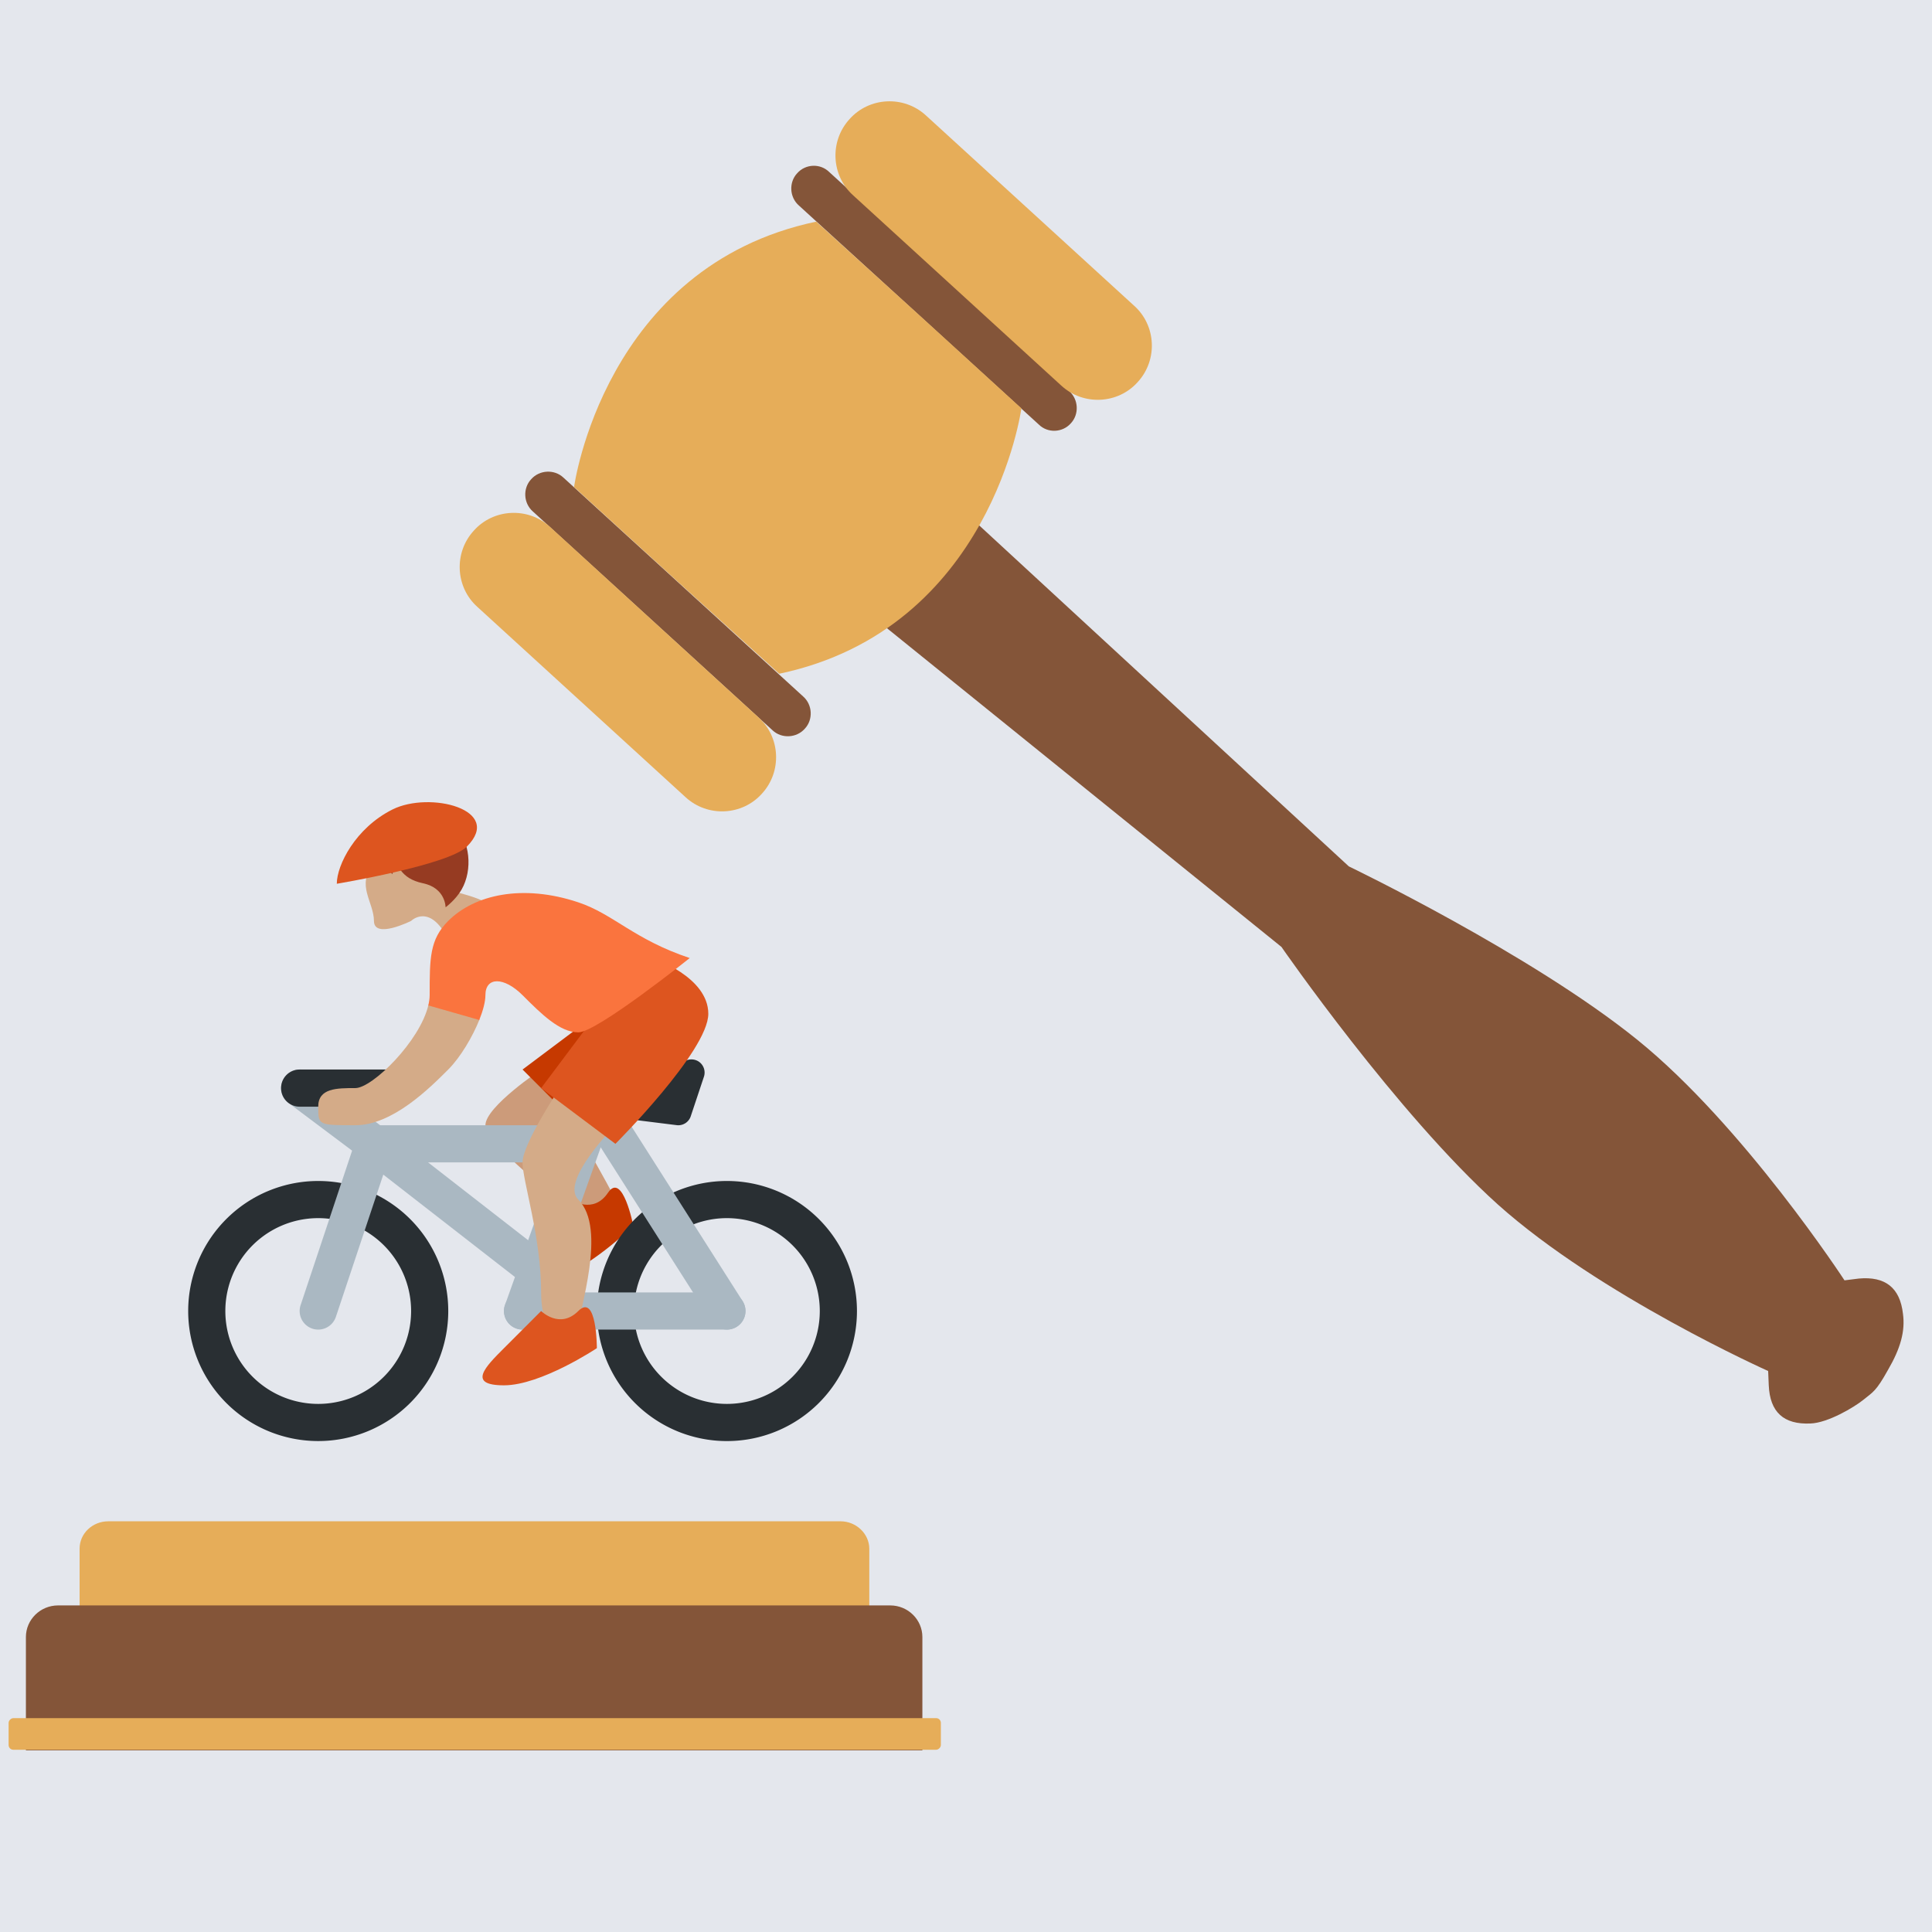
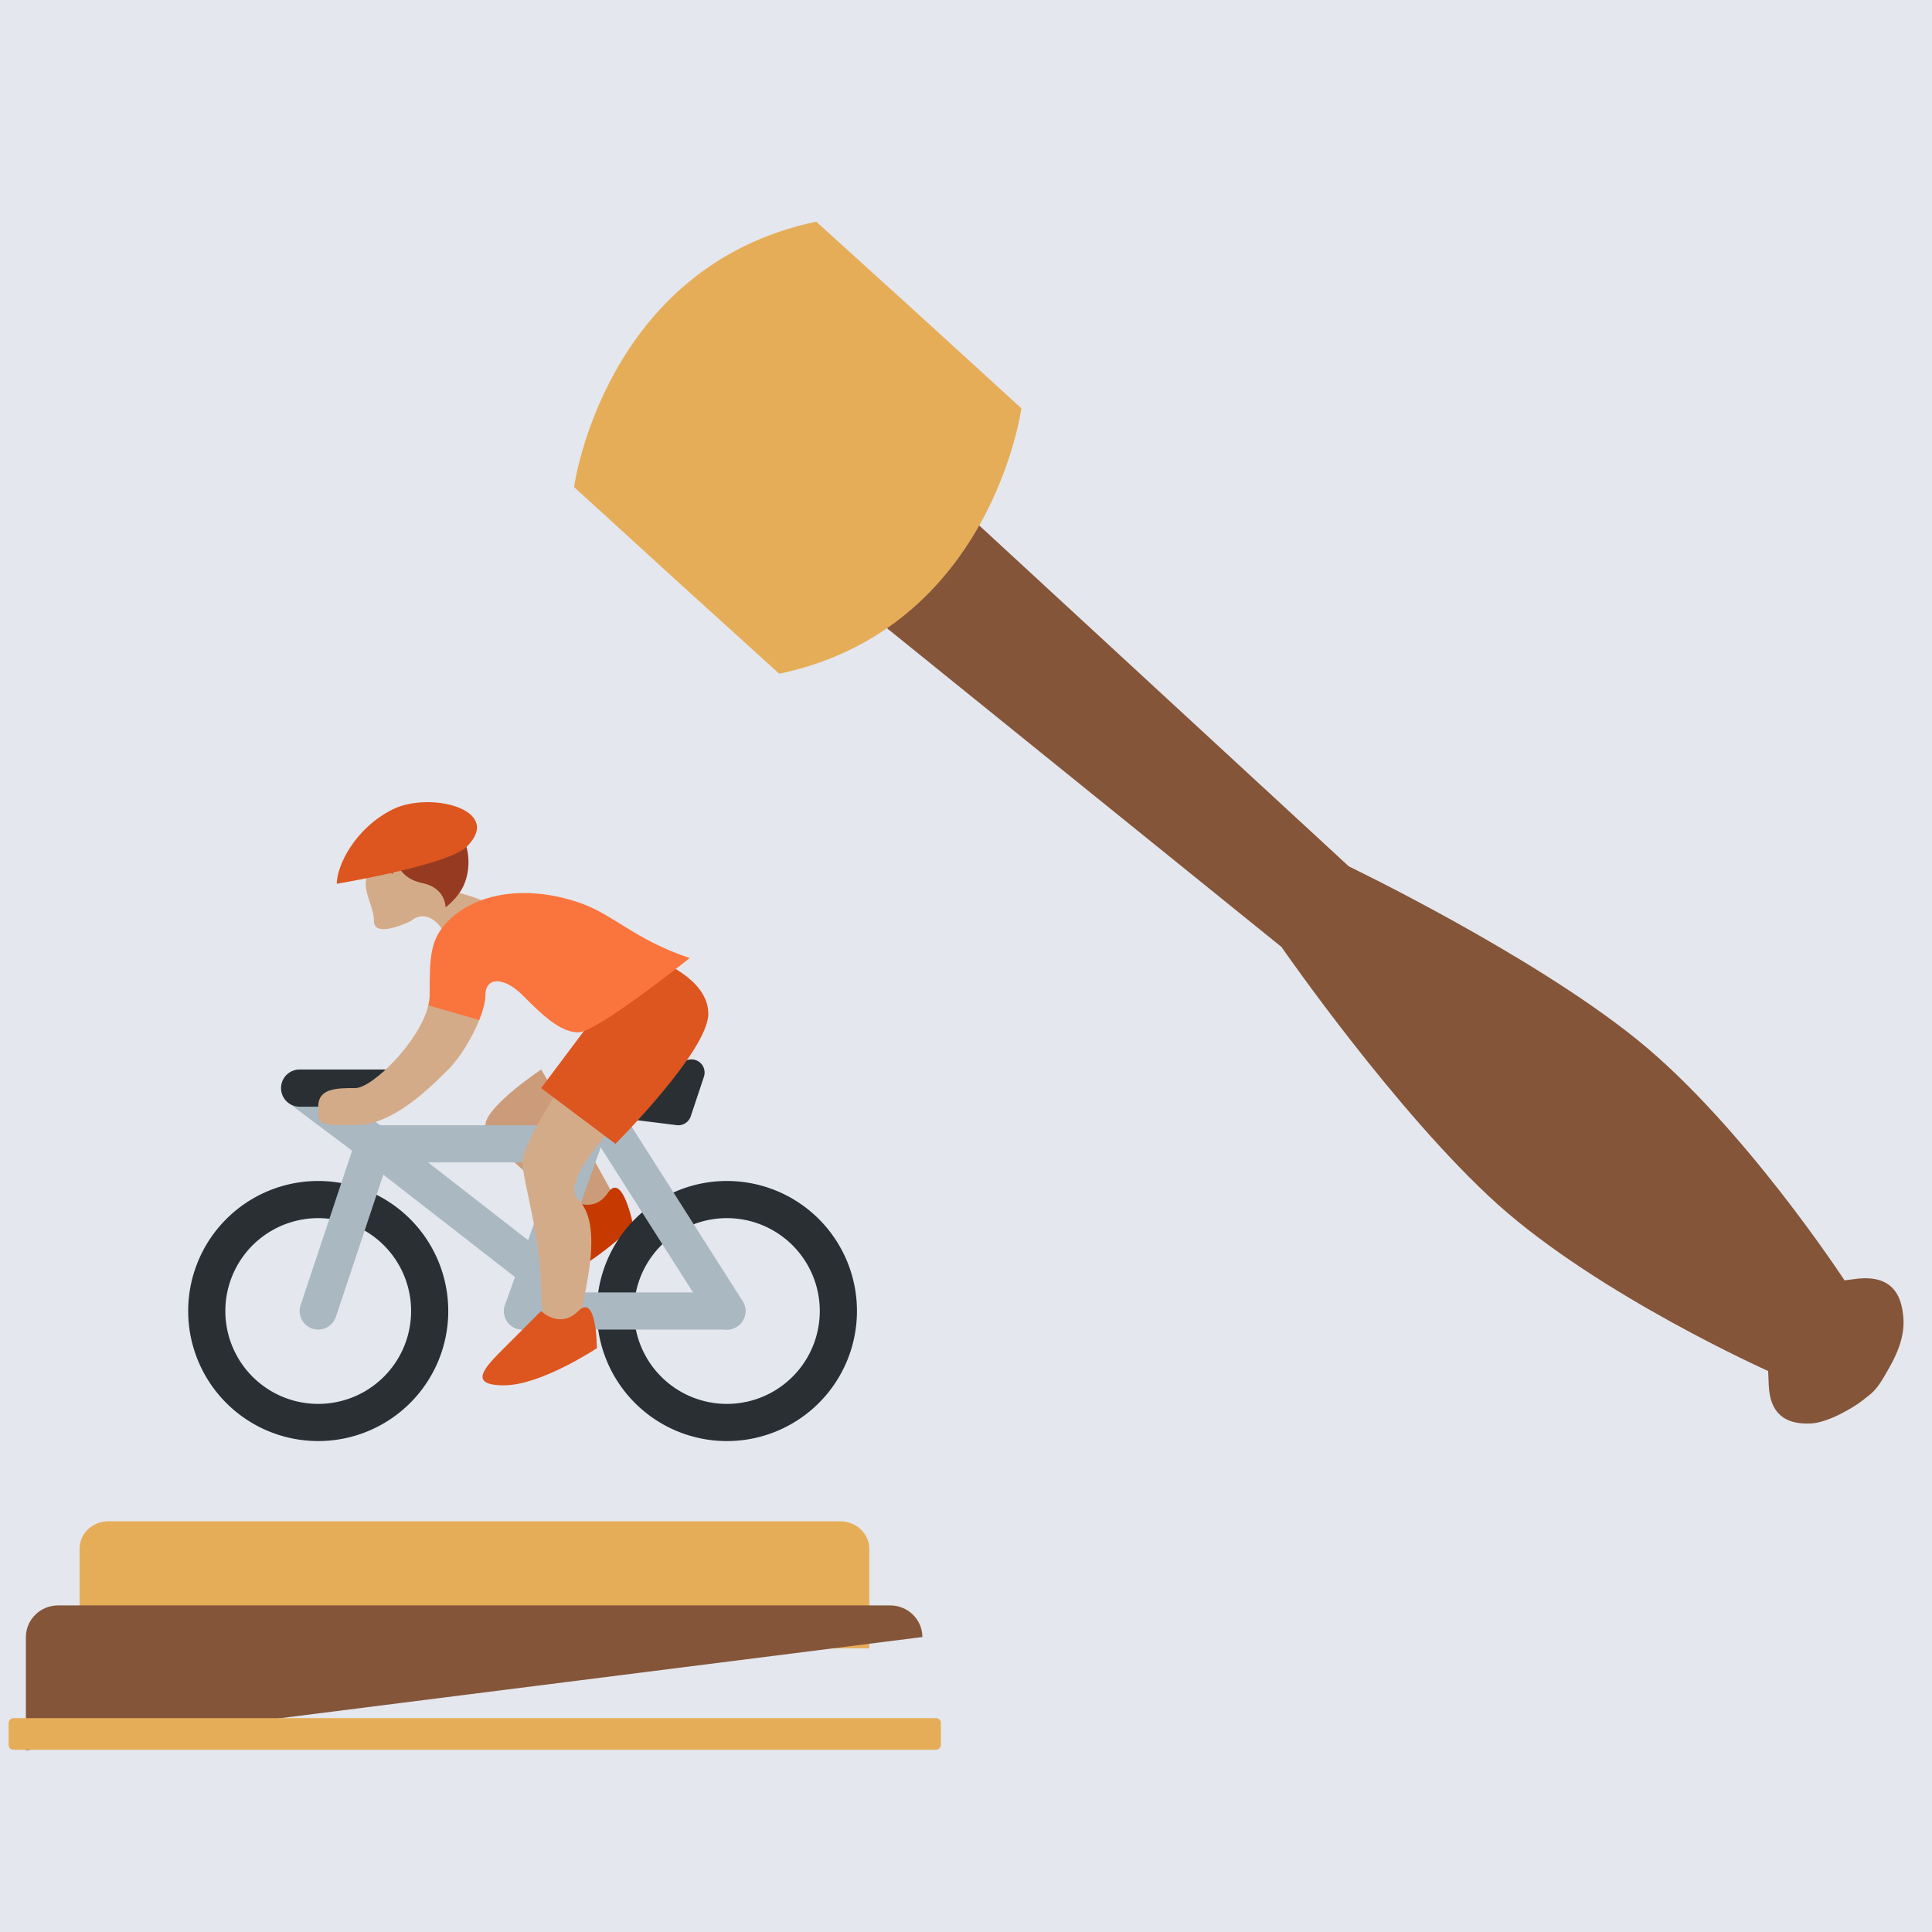
<svg xmlns="http://www.w3.org/2000/svg" viewBox="0 0 250 250" width="250px" height="250px">
  <rect width="250" height="250" style="fill: rgb(228, 231, 237);" transform="matrix(1, 0, 0, 1, 0, 0)" />
  <g id="SVGRepo_bgCarrier" stroke-width="0" transform="matrix(4.053, 0, 0, 4.053, 142.189, 160.08)" style="" />
  <g id="SVGRepo_tracerCarrier" stroke-linecap="round" stroke-linejoin="round" transform="matrix(4.053, 0, 0, 4.053, 142.189, 160.08)" style="" />
  <g id="g-1" stroke-width="0" transform="matrix(0.663, 0, 0, 0.663, 72.161, 44.427)" style="" />
  <g id="g-2" stroke-linecap="round" stroke-linejoin="round" stroke="#CCCCCC" stroke-width="2.048" transform="matrix(0.663, 0, 0, 0.663, 72.161, 44.427)" style="" />
  <g id="SVGRepo_iconCarrier" transform="matrix(0.587, 0, 0, 0.587, 65.377, 51.255)" style="">
    <path style="fill:#e6ad59;" d="M -87.519 248.044 L 73.944 248.044 C 77.363 248.044 80.255 250.805 80.255 254.092 L 80.255 276.05 L -93.83 276.05 L -93.83 254.092 C -93.83 250.674 -90.937 248.044 -87.519 248.044 Z" />
-     <path style="fill:#845539;" d="M -98.432 266.584 L 84.857 266.584 C 88.802 266.584 91.957 269.74 91.957 273.553 L 91.957 298.535 L -105.664 298.535 L -105.664 273.553 C -105.664 269.74 -102.508 266.584 -98.564 266.584 L -98.432 266.584 L -98.432 266.584 Z" />
+     <path style="fill:#845539;" d="M -98.432 266.584 L 84.857 266.584 C 88.802 266.584 91.957 269.74 91.957 273.553 L -105.664 298.535 L -105.664 273.553 C -105.664 269.74 -102.508 266.584 -98.564 266.584 L -98.432 266.584 L -98.432 266.584 Z" />
    <path style="fill:#845539;" d="M 81.439 48.977 L 171.111 121.425 C 171.111 121.425 196.487 158.109 218.84 178.226 C 241.324 198.343 278.402 214.91 278.402 214.91 L 278.533 218.066 C 278.796 223.983 281.82 226.744 287.737 226.481 C 291.55 226.349 297.335 222.931 299.439 221.222 C 301.543 219.513 302.2 219.381 304.83 214.648 C 307.591 209.915 308.643 206.102 308.117 202.288 C 307.46 196.503 304.172 194.004 298.387 194.53 L 295.231 194.924 C 295.231 194.924 273.01 160.87 249.606 141.936 C 226.202 123.002 185.968 103.674 185.968 103.674 L 101.161 25.441 L 81.175 48.977 L 81.439 48.977 L 81.439 48.977 Z" />
-     <path style="fill:#845539;" d="M 5.704 18.341 C 7.545 16.237 10.832 16.106 12.804 17.947 L 65.661 66.202 C 67.765 68.043 67.896 71.33 66.055 73.302 C 64.214 75.406 60.927 75.537 58.955 73.696 L 6.098 25.441 C 3.994 23.601 3.863 20.314 5.704 18.341 Z M 64.346 -49.11 C 66.187 -51.214 69.474 -51.345 71.446 -49.373 L 124.303 -1.118 C 126.407 0.723 126.538 4.01 124.697 5.982 C 122.856 8.086 119.569 8.217 117.597 6.245 L 64.74 -42.01 C 62.636 -43.851 62.505 -47.138 64.346 -49.11 Z" />
    <g transform="matrix(1, 0, 0, 1, -164.437, -100.652)">
-       <path style="fill:#e6ad59;" d="M157.518,130.301L157.518,130.301c-4.47,4.865-4.076,12.491,0.789,16.83l45.888,41.943 c4.865,4.47,12.491,4.076,16.83-0.789l0,0c4.47-4.865,4.076-12.491-0.789-16.83l-45.888-41.943 C169.483,125.042,161.857,125.436,157.518,130.301z" />
-       <path style="fill:#e6ad59;" d="M240.353,39.577L240.353,39.577c-4.47,4.865-4.076,12.491,0.789,16.83L287.03,98.35 c4.865,4.47,12.491,4.076,16.83-0.789l0,0c4.47-4.865,4.076-12.491-0.789-16.83l-45.888-41.944 C252.318,34.317,244.692,34.712,240.353,39.577z" />
      <path style="fill:#e6ad59;" d="M179.608,120.703c0,0,6.574-48.649,53.383-58.511l22.615,20.512l22.615,20.643 c0,0-6.574,48.649-53.383,58.511l-22.615-20.512L179.608,120.703z" />
      <path style="fill:#e6ad59;" d="M56.012,392.086h203.406c0.657,0,1.052,0.526,1.052,1.052v4.865c0,0.526-0.526,1.052-1.052,1.052 H56.012c-0.657,0-1.052-0.526-1.052-1.052v-4.865C54.96,392.612,55.486,392.086,56.012,392.086z" />
    </g>
    <g id="g-3" stroke-width="0" transform="matrix(1.509, 0, 0, 1.509, 110.932, 277.275)" />
    <g id="g-4" stroke-linecap="round" stroke-linejoin="round" transform="matrix(1.509, 0, 0, 1.509, 110.932, 277.275)" />
    <g id="g-5" transform="matrix(4.095, 0, 0, 4.095, -69.89, 82.932)" style="">
      <path fill="#D4AB88" d="M10 5c-1 1 0 2 0 3s2 0 2 0s1-1 2 1s4 1 3-1s-4-1-4-3s-3 0-3 0z" />
      <path fill="#CC9B7A" d="M19 16s-3 2-3 3s4 4 5 5s3 1 2-1s-4-7-4-7z" />
      <path fill="#963B22" d="M14.347 2.901c-.745-.684-2.861-1.006-3.922.248c-.899.018-1.073.91-.906 1.372c.133.369 1.086.286 1.46.963c.128-.213.099-.592.026-.783c.353.229.369 1.007 1.634 1.272c1.223.256 1.217 1.294 1.217 1.294s.541-.397.863-.957c.614-1.071.448-2.654-.372-3.409z" />
      <path fill="#C63900" d="M20.634 23.021s1.173.789 1.962-.385c.789-1.174 1.365 1.771 1.365 1.771s-2.559 2.539-4.521 2.924c-1.962.385-1.173-.789-.385-1.962l1.579-2.348z" />
      <path fill="#292F33" d="M7 22a7 7 0 1 0 0 14a7 7 0 0 0 0-14zm0 12a5 5 0 1 1 0-10a5 5 0 0 1 0 10zm22-12a7 7 0 1 0 .001 14.001A7 7 0 0 0 29 22zm0 12a5 5 0 1 1 0-10a5 5 0 0 1 0 10z" />
      <g fill="#AAB8C2">
        <path d="M22 20c0-.553-.484-1-1.083-1H10.083C9.485 19 9 19.447 9 20c0 .553.485 1 1.083 1h10.833c.6 0 1.084-.447 1.084-1zm8 9a1 1 0 0 0-1-1H18a1 1 0 1 0 0 2h11a1 1 0 0 0 1-1z" />
        <path d="M21.224 17l-4.166 11.664a1 1 0 0 0 1.884.672L23.348 17h-2.124z" />
        <path d="M29.001 30c-.33 0-.654-.164-.845-.463l-7-11a1 1 0 1 1 1.688-1.074l7 11A1 1 0 0 1 29.001 30zM19 25.734l-8.387-6.524a1 1 0 1 0-1.227 1.579l9 7a.987.987 0 0 0 .613.211H19v-2.266z" />
        <path d="M7 30a1 1 0 0 1-.948-1.317l2.772-8.316l-3.423-2.568a1 1 0 0 1 1.2-1.6l4.577 3.433l-3.228 9.684A1.004 1.004 0 0 1 7 30z" />
      </g>
      <path fill="#292F33" d="M26.383 19a.665.665 0 0 1-.089-.006l-5.672-.708a.708.708 0 0 1 .087-1.413c.041 0 4.067-.018 5.989-1.299a.713.713 0 0 1 .824.026a.712.712 0 0 1 .241.788l-.709 2.127a.705.705 0 0 1-.671.485zM11 18H6a1 1 0 0 1 0-2h5a1 1 0 0 1 0 2z" />
-       <path fill="#C63900" d="M21.999 13L18 16l3 3z" />
      <path fill="#D4AB88" d="M19.999 17s-2 3-2 4s1 4 1 7s2 3 2 2s1.581-5.419 0-7c-1-1 2-4 2-4l-3-2zm-4.314-3.703l-2.75-.784c-.447 1.956-3.023 4.486-3.935 4.486c-1 0-2 0-2 1s0 1 2 1s4-2 5-3c.65-.65 1.309-1.757 1.685-2.702z" />
      <path fill="#DD551F" d="M21.999 13l-3 4l4 3s5-5 5-7s-3-3-3-3l-3 3z" />
      <path fill="#FA743E" d="M20.999 6.999c-3-1-5.585-.414-7 1c-1 1-1 2-1 4c0 .176-.03.362-.073.55l2.744.784c.202-.509.33-.984.33-1.334c0-1 1-1 2 0s2 2 3 2s6-4 6-4c-3.001-1-4.103-2.368-6.001-3z" />
      <path fill="#DD551F" d="M19 29s1 1 2 0s1 2 1 2s-3 2-5 2s-1-1 0-2l2-2zM11 2c2-1 6 0 4 2c-1 1-7 2-7 2c0-1 1-3 3-4z" />
    </g>
  </g>
</svg>